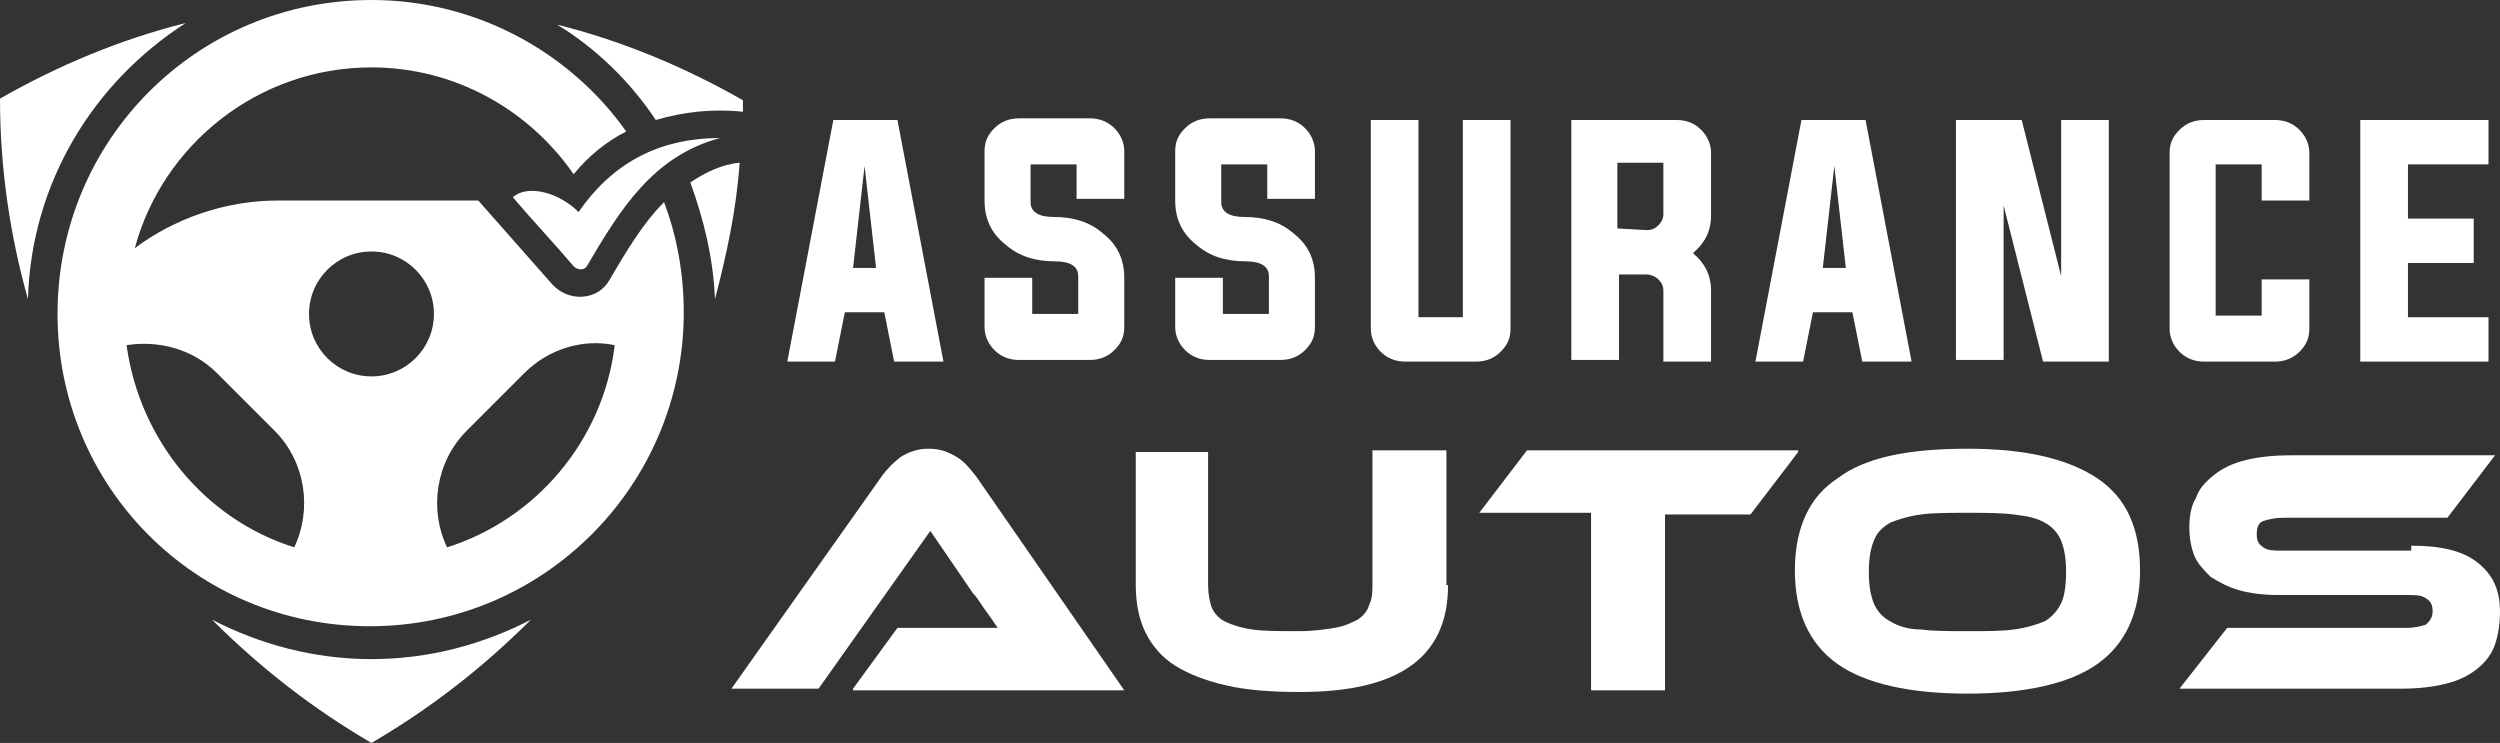
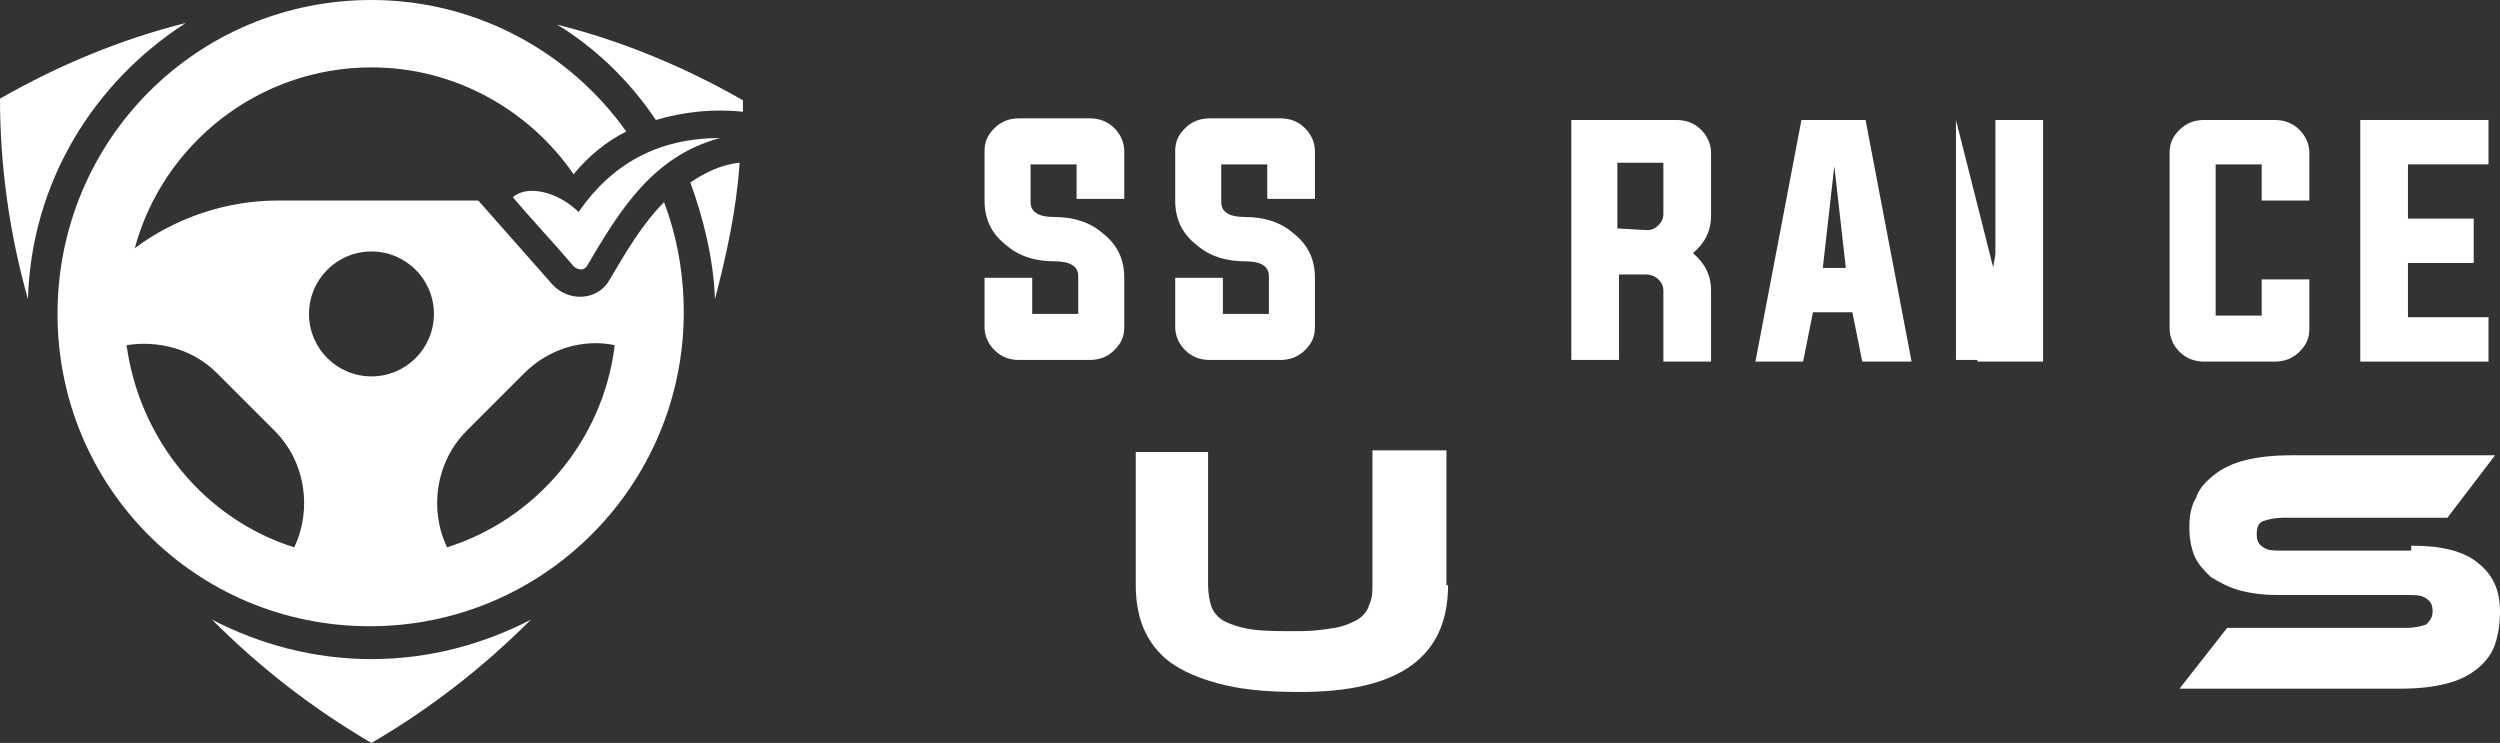
<svg xmlns="http://www.w3.org/2000/svg" version="1.1" id="Layer_1" x="0px" y="0px" width="152.1px" height="45.2px" viewBox="0 0 152.1 45.2" style="enable-background:new 0 0 152.1 45.2;" xml:space="preserve">
  <rect x="0" y="0" width="152.1" height="45.2" fill="#333333" stroke="none" />
  <style type="text/css">
	.st0{fill:#FFFFFF;}
	.st1{fill-rule:evenodd;clip-rule:evenodd;fill:#FFFFFF;}
</style>
  <g>
    <g>
-       <path class="st0" d="M51.4,19l-0.6,3h-2.9l2.8-14.7h3.9L57.4,22h-3l-0.6-3H51.4z M51.9,16.3h1.4l-0.7-6.2L51.9,16.3z" />
      <path class="st0" d="M65.5,10h-2.8v2.3c0,0.6,0.5,0.9,1.4,0.9c1.2,0,2.2,0.3,3,1c0.9,0.7,1.3,1.6,1.3,2.7v3c0,0.6-0.2,1-0.6,1.4    s-0.9,0.6-1.5,0.6H62c-0.6,0-1.1-0.2-1.5-0.6s-0.6-0.9-0.6-1.4v-3h2.9v2.2h2.8v-2.3c0-0.6-0.5-0.9-1.4-0.9c-1.2,0-2.2-0.3-3-1    c-0.9-0.7-1.3-1.6-1.3-2.7v-3c0-0.6,0.2-1,0.6-1.4c0.4-0.4,0.9-0.6,1.5-0.6h4.3c0.6,0,1.1,0.2,1.5,0.6c0.4,0.4,0.6,0.9,0.6,1.4    v2.9h-2.9V10z" />
      <path class="st0" d="M77.1,10h-2.8v2.3c0,0.6,0.5,0.9,1.4,0.9c1.2,0,2.2,0.3,3,1c0.9,0.7,1.3,1.6,1.3,2.7v3c0,0.6-0.2,1-0.6,1.4    s-0.9,0.6-1.5,0.6h-4.3c-0.6,0-1.1-0.2-1.5-0.6s-0.6-0.9-0.6-1.4v-3h2.9v2.2h2.8v-2.3c0-0.6-0.5-0.9-1.4-0.9c-1.2,0-2.2-0.3-3-1    c-0.9-0.7-1.3-1.6-1.3-2.7v-3c0-0.6,0.2-1,0.6-1.4c0.4-0.4,0.9-0.6,1.5-0.6h4.3c0.6,0,1.1,0.2,1.5,0.6C79.8,8.2,80,8.7,80,9.2v2.9    h-2.9V10z" />
-       <path class="st0" d="M86.2,19.3H89v-12h2.9V20c0,0.6-0.2,1-0.6,1.4S90.4,22,89.8,22h-4.3c-0.6,0-1.1-0.2-1.5-0.6s-0.6-0.9-0.6-1.4    V7.3h2.9v12H86.2z" />
      <path class="st0" d="M98.5,16.7v5.2h-2.9V7.3h6.4c0.6,0,1.1,0.2,1.5,0.6c0.4,0.4,0.6,0.9,0.6,1.4v3.8c0,1-0.4,1.7-1.1,2.3    c0.7,0.6,1.1,1.3,1.1,2.3V22h-2.9v-4.3c0-0.3-0.1-0.5-0.3-0.7c-0.2-0.2-0.5-0.3-0.7-0.3C100.2,16.7,98.5,16.7,98.5,16.7z     M100.2,14c0.3,0,0.5-0.1,0.7-0.3c0.2-0.2,0.3-0.4,0.3-0.7V9.9h-2.8v4L100.2,14L100.2,14z" />
      <path class="st0" d="M110.3,19l-0.6,3h-2.9l2.8-14.7h3.9l2.8,14.7h-3l-0.6-3H110.3z M110.9,16.3h1.4l-0.7-6.2L110.9,16.3z" />
-       <path class="st0" d="M121.9,12.5v9.4H119V7.3h4l2.4,9.5V7.3h2.9V22h-4L121.9,12.5z" />
+       <path class="st0" d="M121.9,12.5v9.4H119V7.3l2.4,9.5V7.3h2.9V22h-4L121.9,12.5z" />
      <path class="st0" d="M137.6,10h-2.8v9.2h2.8V17h2.9v3c0,0.6-0.2,1-0.6,1.4c-0.4,0.4-0.9,0.6-1.5,0.6h-4.3c-0.6,0-1.1-0.2-1.5-0.6    S132,20.5,132,20V9.3c0-0.6,0.2-1,0.6-1.4c0.4-0.4,0.9-0.6,1.5-0.6h4.3c0.6,0,1.1,0.2,1.5,0.6c0.4,0.4,0.6,0.9,0.6,1.4v2.9h-2.9    V10z" />
      <path class="st0" d="M146.5,19.3h4.9V22h-7.8V7.3h7.8V10h-4.9v3.3h4V16h-4V19.3z" />
-       <path class="st0" d="M51.9,41.9l2.7-3.7h3.6c0.4,0,0.9,0,1.3,0c0.5,0,0.9,0,1.2,0c-0.2-0.3-0.4-0.6-0.7-1s-0.5-0.8-0.8-1.1    l-2.6-3.8l-6.8,9.6h-5.3l9.2-13c0.3-0.4,0.7-0.8,1.1-1.1c0.5-0.3,1-0.5,1.7-0.5s1.2,0.2,1.7,0.5s0.8,0.7,1.2,1.2l9,13H51.9V41.9z" />
      <path class="st0" d="M88.1,35.6c0,4.4-3,6.5-9,6.5c-1.7,0-3.2-0.1-4.5-0.4c-1.3-0.3-2.3-0.7-3.1-1.2c-0.8-0.5-1.4-1.2-1.8-2    s-0.6-1.8-0.6-2.9v-8.1h4.4v8.1c0,0.5,0.1,1,0.2,1.3s0.4,0.7,0.8,0.9s1,0.4,1.7,0.5s1.7,0.1,2.8,0.1c0.9,0,1.6-0.1,2.2-0.2    s1-0.3,1.4-0.5c0.3-0.2,0.6-0.5,0.7-0.9c0.2-0.4,0.2-0.8,0.2-1.3v-8.1H88v8.2H88.1z" />
-       <path class="st0" d="M109.4,27.5l-2.9,3.8h-5.2V42h-4.5V31.2H90l2.9-3.8h16.5V27.5z" />
-       <path class="st0" d="M119.7,27.3c3.5,0,6.1,0.6,7.9,1.8c1.8,1.2,2.6,3.1,2.6,5.6c0,2.6-0.9,4.5-2.6,5.7c-1.7,1.2-4.4,1.8-7.9,1.8    s-6.2-0.6-7.9-1.8s-2.6-3.1-2.6-5.7c0-2.6,0.9-4.5,2.6-5.6C113.5,27.8,116.2,27.3,119.7,27.3z M119.7,38.4c1.1,0,2.1,0,2.8-0.1    c0.8-0.1,1.4-0.3,1.9-0.5c0.5-0.3,0.8-0.7,1-1.1s0.3-1.1,0.3-1.9c0-0.8-0.1-1.4-0.3-1.9s-0.6-0.9-1-1.1c-0.5-0.3-1.1-0.4-1.9-0.5    c-0.8-0.1-1.7-0.1-2.8-0.1s-2.1,0-2.8,0.1c-0.8,0.1-1.4,0.3-1.9,0.5c-0.5,0.3-0.8,0.6-1,1.1s-0.3,1.1-0.3,1.9    c0,0.8,0.1,1.4,0.3,1.9s0.6,0.9,1,1.1c0.5,0.3,1.1,0.5,1.9,0.5C117.6,38.4,118.6,38.4,119.7,38.4z" />
      <path class="st0" d="M146.7,33.2c1.8,0,3.1,0.3,4,1s1.4,1.6,1.4,3c0,0.7-0.1,1.4-0.3,2s-0.6,1.1-1.1,1.5s-1.1,0.7-1.9,0.9    c-0.8,0.2-1.7,0.3-2.8,0.3h-13.4l2.9-3.7h10.9c0.5,0,0.9-0.1,1.2-0.2c0.2-0.2,0.4-0.4,0.4-0.8c0-0.4-0.1-0.6-0.4-0.8    s-0.6-0.2-1.2-0.2h-7.8c-0.9,0-1.7-0.1-2.4-0.3s-1.2-0.5-1.7-0.8c-0.4-0.4-0.8-0.8-1-1.3s-0.3-1.1-0.3-1.7c0-0.7,0.1-1.3,0.4-1.8    c0.2-0.6,0.6-1,1.1-1.4s1.1-0.7,1.9-0.9s1.7-0.3,2.8-0.3h12.4l-2.9,3.8h-10c-0.5,0-0.9,0.1-1.2,0.2c-0.3,0.1-0.4,0.4-0.4,0.8    s0.1,0.6,0.4,0.8c0.3,0.2,0.6,0.2,1.2,0.2h7.8V33.2z" />
    </g>
  </g>
  <g>
    <path class="st1" d="M22.6,0C29,0,34.7,3.2,38.1,8c-1.2,0.6-2.3,1.5-3.2,2.6c-2.7-3.9-7.2-6.5-12.3-6.5c-6.9,0-12.7,4.7-14.4,11   c2.4-1.8,5.5-2.9,8.7-2.9h11.4l0.8,0c1.5,1.7,3,3.4,4.5,5.1c1,1.1,2.8,1,3.5-0.3c1-1.7,2-3.4,3.3-4.7c0.8,2.1,1.2,4.4,1.2,6.7   c0,10.5-8.5,19.1-19.1,19.1S3.5,29.6,3.5,19.1C3.5,8.5,12,0,22.6,0L22.6,0z M22.6,15.3c2.1,0,3.8,1.7,3.8,3.8   c0,2.1-1.7,3.8-3.8,3.8c-2.1,0-3.8-1.7-3.8-3.8C18.8,17,20.5,15.3,22.6,15.3L22.6,15.3z M31.9,22.7c1.5-1.5,3.6-2.1,5.5-1.7   c-0.7,5.8-4.8,10.6-10.2,12.3c-1.1-2.3-0.7-5.2,1.2-7.1L31.9,22.7z M7.7,21c1.9-0.3,4,0.2,5.5,1.7l3.5,3.5c1.9,1.9,2.3,4.8,1.2,7.1   C12.5,31.6,8.5,26.8,7.7,21L7.7,21z" />
    <path class="st1" d="M43.5,18.2c0.7-2.7,1.3-5.4,1.5-8.3c-1.1,0.1-2.1,0.6-3,1.2C42.8,13.3,43.4,15.7,43.5,18.2L43.5,18.2z    M39.9,7.3c1.7-0.5,3.5-0.7,5.3-0.5l0-0.7c-3.5-2-7.3-3.6-11.3-4.6C36.2,2.9,38.3,4.9,39.9,7.3L39.9,7.3z M11.3,1.4   C7.3,2.4,3.5,4,0,6c0,4.2,0.6,8.3,1.7,12.2C1.9,11.1,5.7,5,11.3,1.4L11.3,1.4z M22.6,45.2c3.6-2.1,6.8-4.6,9.7-7.5   c-2.9,1.5-6.2,2.4-9.7,2.4c-3.5,0-6.8-0.9-9.7-2.4C15.8,40.6,19,43.1,22.6,45.2L22.6,45.2z" />
    <path class="st1" d="M43.8,8.4c-3.8,0-6.6,1.6-8.6,4.5c-1.2-1.2-3.1-1.7-4-0.9c1.1,1.3,2.6,2.9,3.7,4.2c0.2,0.2,0.6,0.3,0.8,0   C37.7,12.8,39.7,9.5,43.8,8.4L43.8,8.4z" />
  </g>
</svg>